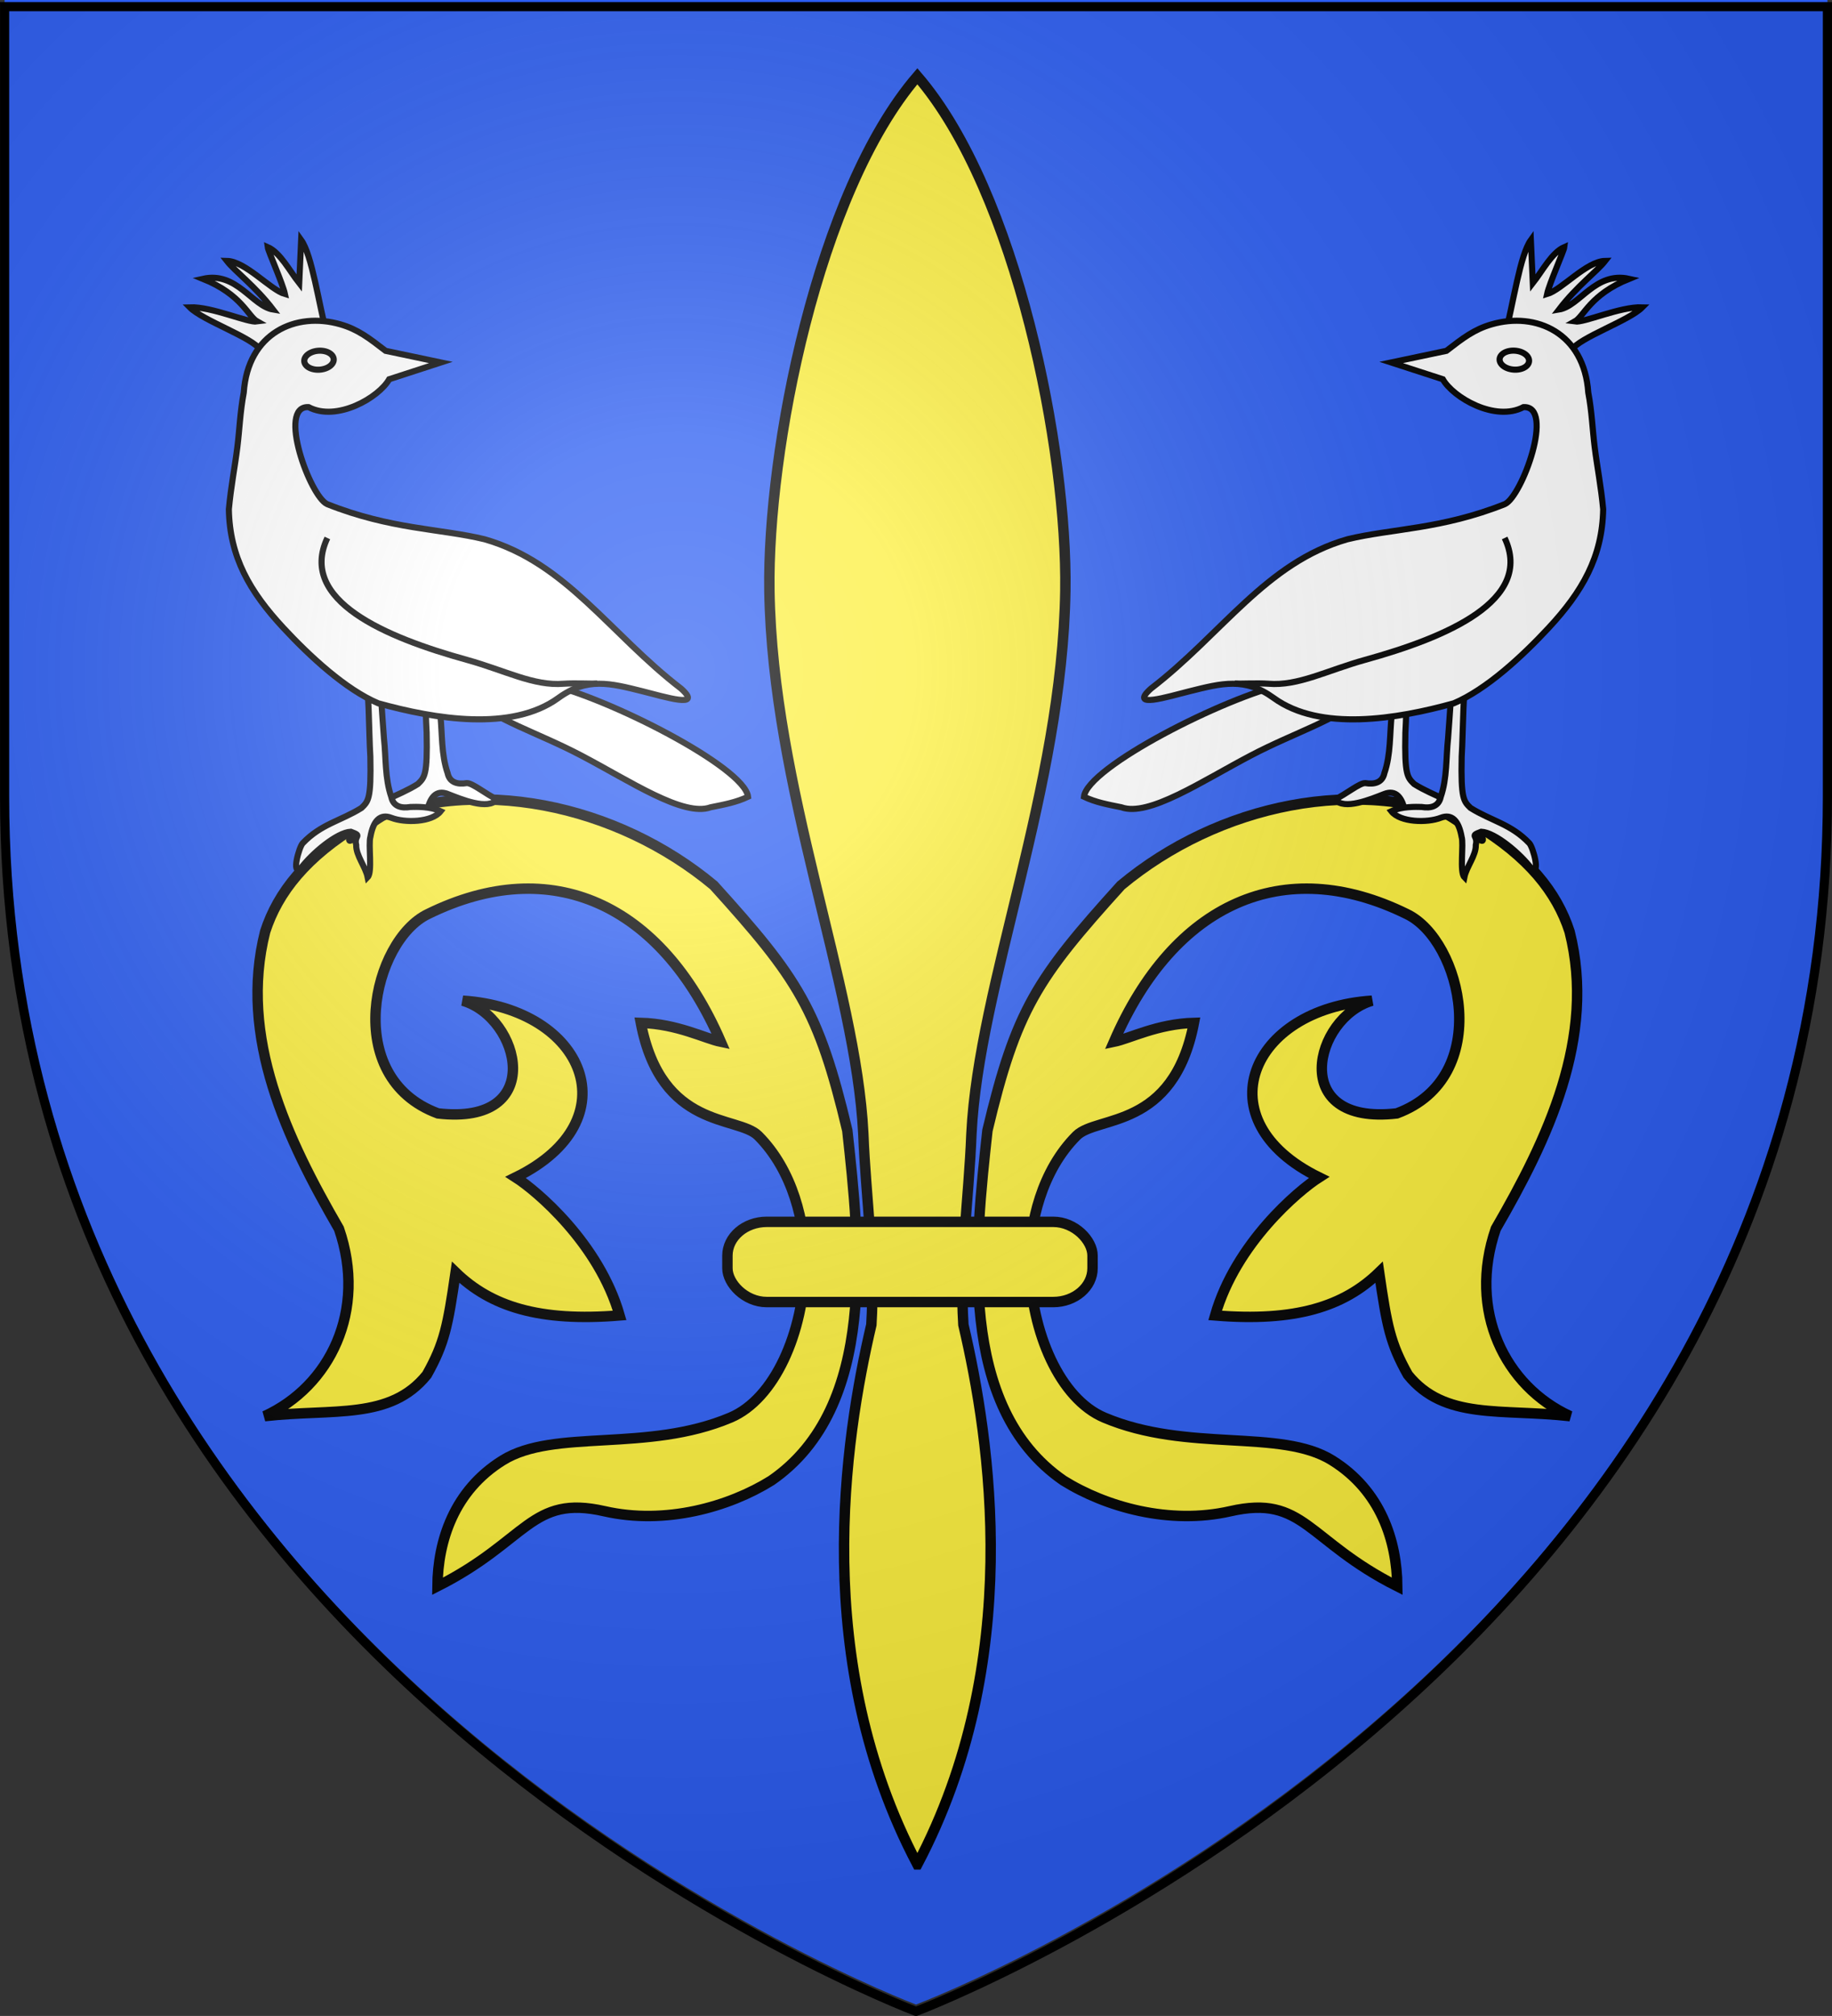
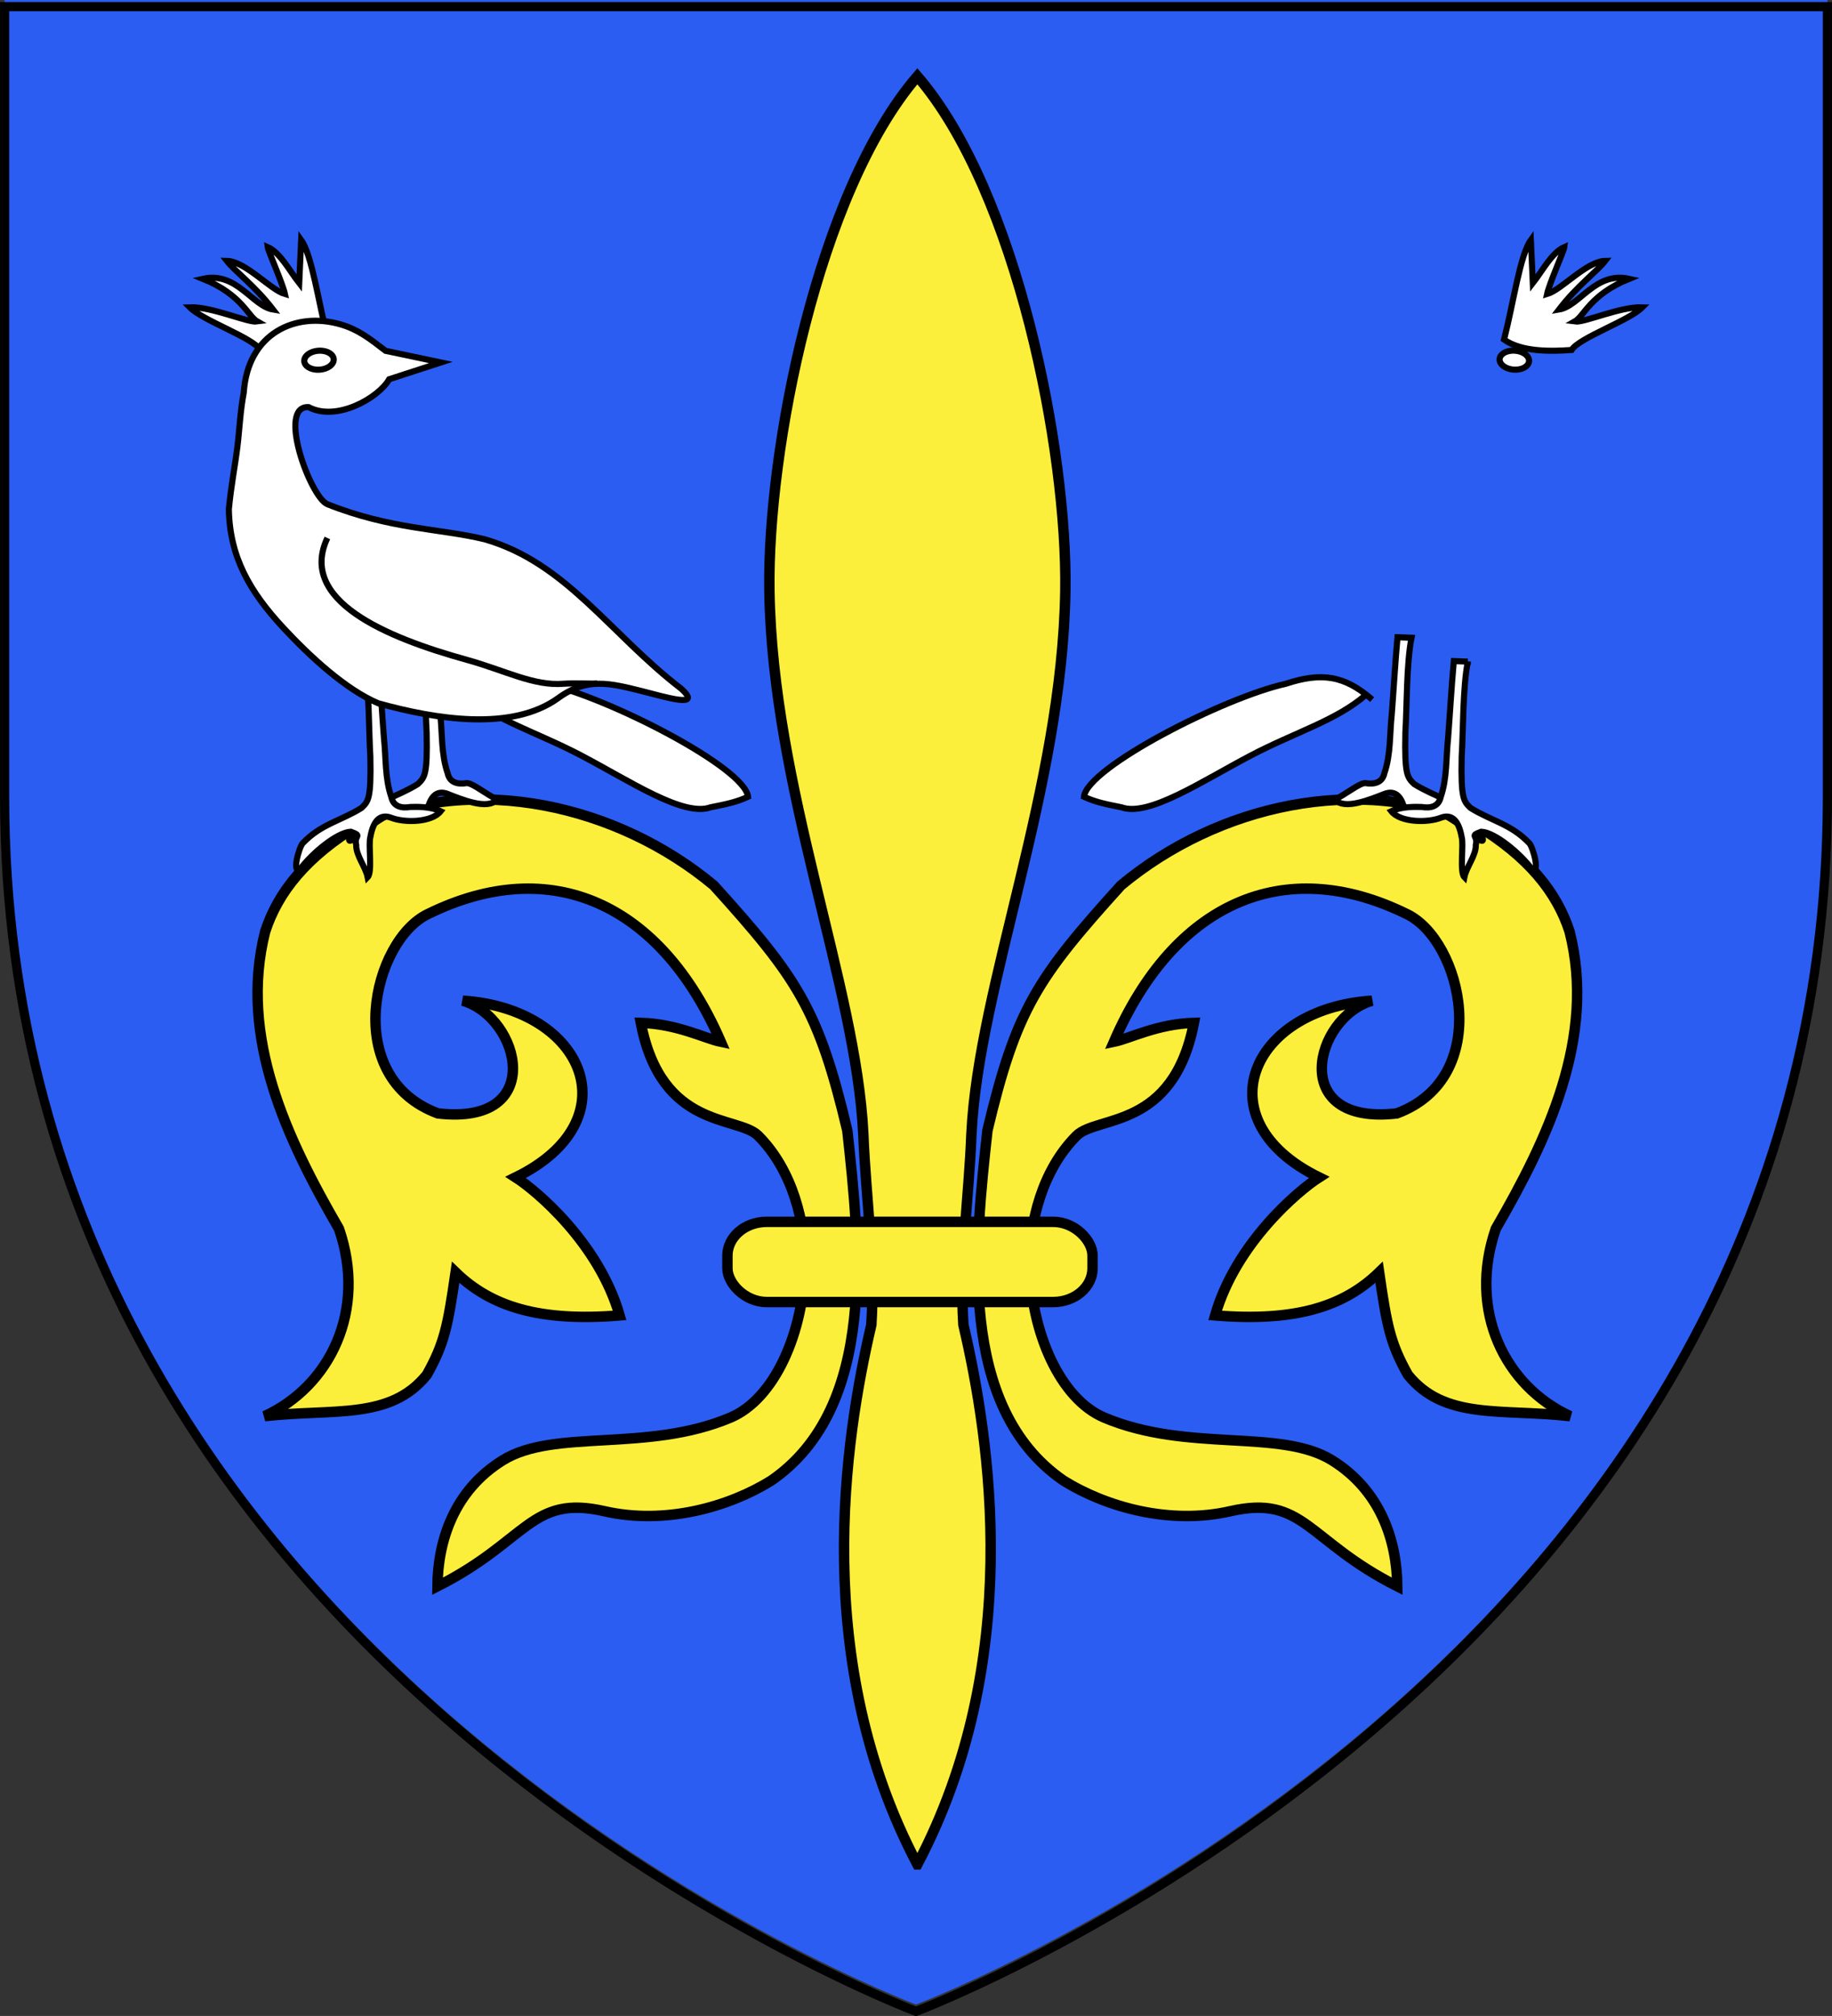
<svg xmlns="http://www.w3.org/2000/svg" xmlns:xlink="http://www.w3.org/1999/xlink" height="660" width="600.008" version="1.0">
  <rect width="100%" height="100%" fill="#333333" stroke="none" />
  <defs>
    <radialGradient xlink:href="#a" id="b" gradientUnits="userSpaceOnUse" gradientTransform="matrix(1.353 0 0 1.349 -77.63 -85.747)" cx="221.445" cy="226.331" fx="221.445" fy="226.331" r="300" />
    <linearGradient id="a">
      <stop style="stop-color:white;stop-opacity:.314" offset="0" />
      <stop offset=".19" style="stop-color:white;stop-opacity:.251" />
      <stop style="stop-color:#6b6b6b;stop-opacity:.125" offset=".6" />
      <stop style="stop-color:black;stop-opacity:.125" offset="1" />
    </linearGradient>
  </defs>
  <g style="display:inline">
    <path style="fill:#2b5df2;fill-opacity:1;fill-rule:evenodd;stroke:none;stroke-width:1px;stroke-linecap:butt;stroke-linejoin:miter;stroke-opacity:1" d="M300 656.255s298.5-112.32 298.5-397.772V-.068H1.5v258.551C1.5 543.935 300 656.255 300 656.255z" transform="translate(.008)" />
    <g transform="matrix(1.139 0 0 1.139 -727.063 -76.208)" style="fill:#fcef3c;fill-opacity:1;stroke:#000;stroke-width:3;stroke-miterlimit:4;stroke-dasharray:none;stroke-opacity:1">
      <path style="fill-rule:evenodd;stroke-linecap:butt;stroke-linejoin:miter" d="M812.142 501.282c17.482 3.983 35.803-1.225 47.968-8.806 30.795-21.22 25.359-68.49 21.865-100.627-8.249-34.751-14.236-43.745-38.407-70.457-27.67-23.065-68.465-32.376-101.91-17.47-15.15 9.102-23.422 19.424-27.077 30.761-7.692 30.39 6.34 59.726 21.218 85.406 8.128 23.602-2.642 45.286-21.372 53.865 19.865-2.233 36.096 1.2 46.643-11.888 5.08-9.06 6.033-14.03 8.278-29.45 10.173 9.873 24.118 14.267 47.155 12.387-5.959-20.776-23.952-35.896-29.882-39.68 33.444-16.385 19.818-48.513-15.22-50.784 16.625 4.857 24.22 36.022-7.14 32.398-28.009-10.37-18.714-49.733-2.867-57.305 35.52-17.467 67.02-2.938 84.212 36.719-4.595-.942-12.463-5.145-23.008-5.439 5.92 30.833 27.876 26.558 33.747 32.428 9.933 9.933 13.653 25.047 13.44 37.196-.338 19.339-8.688 38.457-21.41 43.833-23.985 10.137-50.681 3.073-65.497 12.283-14 8.704-18.636 23.128-18.757 36.209 26.015-13.114 26.795-26.415 48.02-21.579zm89.98 101.51c30.739-58.291 20.994-121.914 13.23-155.093-1.163-18.435 1.607-36.639 2.314-54.92 2.1-42.79 26.114-99.329 27.002-156.073.629-40.213-13.854-114.57-42.547-147.877-28.693 33.307-43.176 107.664-42.547 147.877.888 56.744 24.902 113.284 27.003 156.074.706 18.28 3.476 36.484 2.313 54.919-7.764 33.179-17.508 96.802 13.231 155.093zm89.979-101.51c-17.483 3.983-35.803-1.225-47.97-8.806-30.794-21.22-25.357-68.49-21.863-100.627 8.248-34.751 14.235-43.745 38.406-70.457 27.67-23.065 68.466-32.376 101.911-17.47 15.15 9.102 23.422 19.424 27.077 30.761 7.691 30.39-6.34 59.726-21.218 85.406-8.128 23.602 2.641 45.286 21.371 53.865-19.865-2.233-36.095 1.2-46.642-11.888-5.08-9.06-6.033-14.03-8.279-29.45-10.173 9.873-24.117 14.267-47.154 12.387 5.958-20.776 23.951-35.896 29.881-39.68-33.443-16.385-19.818-48.513 15.22-50.784-16.625 4.857-24.22 36.022 7.14 32.398 28.01-10.37 18.714-49.733 2.868-57.305-35.52-17.467-67.02-2.938-84.212 36.719 4.595-.942 12.462-5.145 23.007-5.439-5.92 30.833-27.876 26.558-33.746 32.428-9.933 9.933-13.653 25.047-13.441 37.196.338 19.339 8.688 38.457 21.41 43.833 23.985 10.137 50.682 3.073 65.498 12.283 14 8.704 18.636 23.128 18.756 36.209-26.015-13.114-26.795-26.415-48.02-21.579z" />
      <rect ry="9.713" rx="11.31" y="418.103" x="847.502" height="23.054" width="104.988" style="opacity:1;fill:#fcef3c;fill-opacity:1;stroke:#000;stroke-width:3;stroke-miterlimit:4;stroke-dasharray:none;stroke-opacity:1" />
    </g>
    <path d="M137.554 208.793c1.678 8.27 1.513 22.836 2.017 31.102.303 13.971-.68 14.613-2.888 16.795-6.789 4.245-13.27 5.253-19.256 11.552-1.216 1.251-5.206 8.94-2.08 6.586 3.65-2.924 13.291-10.151 17.827-10.35 4.11 1.533.945-1.52 1.775 1.842l4.646-.158c.909-5.165 3.111-7.693 6.854-6.237 4.406 1.713 13.271 5.46 16.165 1.778-3.472-1.604-8.005-5.374-9.886-5.33-3.062.519-5.646-.191-6.285-3.256-2.135-6.156-1.712-12.807-2.408-19.207-.652-8.428-1.116-16.886-1.888-25.295l-4.593.178z" style="fill:#fff;fill-opacity:1;fill-rule:evenodd;stroke:#000;stroke-width:2;stroke-linecap:butt;stroke-linejoin:miter;stroke-miterlimit:4;stroke-dasharray:none;stroke-opacity:1" transform="translate(.163)" />
    <path style="fill:#fff;fill-opacity:1;fill-rule:evenodd;stroke:#000;stroke-width:2;stroke-linecap:butt;stroke-linejoin:miter;stroke-miterlimit:4;stroke-dasharray:none;stroke-opacity:1" d="M119.11 216.607c1.679 8.27 1.514 22.837 2.018 31.103.303 13.97-.68 14.612-2.889 16.794-6.788 4.246-13.27 5.253-19.256 11.552-1.216 1.252-3.802 10.623-.676 8.27 3.649-4.888 11.888-11.835 16.424-12.034 4.109 1.533.944 1.007 1.775 4.368-.12 3.365 3.088 7.179 3.74 10.525 1.643-1.658.152-10.86.906-13.208.908-5.166 3.11-7.693 6.853-6.238 4.407 1.714 13.272 1.532 16.165-2.15-3.472-1.604-8.005-1.446-9.885-1.4-3.063.517-5.647-.193-6.285-3.257-2.136-6.156-1.713-12.807-2.408-19.207-.653-8.428-1.117-16.886-1.888-25.296l-4.594.178zM152.643 227.605c9.643 8.312 22.985 12.097 37.477 19.698 16.221 8.508 33.569 20.225 42.48 16.985 4.523-.907 8.39-1.623 12.239-3.448-1.1-9.653-45.952-32.512-66.093-36.976-11.709-3.867-19.29-2.722-28.302 5.177M107.256 111.18c-3.168-12.384-5.224-27.659-8.785-32.607l-.634 14.126c-3.234-4.125-6.218-10.011-10.33-11.812.157 1.307 4.914 11.89 5.655 15.384-4.802-1.393-12.871-10.733-19.036-10.86 2.661 3.413 9.3 8.287 15.147 15.932-6.842-1.112-11.886-12.548-22.976-10.061 12.741 5.143 14.783 12.297 17.797 13.977-3.149.46-14.81-4.915-22.12-4.654 4.318 4.392 20.572 9.869 23.166 13.975 6.753.475 16.283.714 22.116-3.4z" transform="translate(.163)" />
    <path style="fill:#fff;fill-opacity:1;fill-rule:evenodd;stroke:#000;stroke-width:2;stroke-linecap:butt;stroke-linejoin:miter;stroke-miterlimit:4;stroke-dasharray:none;stroke-opacity:1" d="M74.79 166.727c.273 15.6 6.846 26.983 17.87 38.842 8.614 9.266 20.392 20.182 31.063 24.68 18.594 5.17 43.704 9.34 58.97-1.733 9.437-6.845 16.883-4.87 27.632-2.188 7.147 1.784 20.032 5.819 12.574-.892-23.246-17.834-37.644-41.238-64.34-48.886-14.533-3.525-30.798-3.229-51.556-11.5-5.604-2.5-16.506-32.32-6.106-31.764 9.248 4.893 23.023-3.138 26.412-9.127l16.906-5.493-18.082-3.807c-5.428-4.179-9.049-7-14.783-8.666-14.613-4.245-30.36 2.836-31.68 22.342-1.187 6.26-1.367 11.967-2.094 17.83-.791 6.383-2.102 12.942-2.785 20.362z" transform="translate(.163)" />
    <path style="fill:#fff;fill-opacity:1;stroke:#000;stroke-width:1.628;stroke-miterlimit:4;stroke-dasharray:none;stroke-opacity:1" d="M764.91 177.652a3.928 2.525 0 1 1-7.857 0 3.928 2.525 0 1 1 7.857 0z" transform="matrix(1.226 -.088 .088 1.226 -844.12 -32.908)" />
    <path style="fill:none;fill-rule:evenodd;stroke:#000;stroke-width:2;stroke-linecap:butt;stroke-linejoin:miter;stroke-miterlimit:4;stroke-dasharray:none;stroke-opacity:1" d="M195.51 223.785c-1.543.11-7.425-.2-11.056.06-9.764.83-19.244-4.375-31.709-7.824-26.6-7.361-55.33-19.44-45.688-39.895" transform="translate(.163)" />
    <path style="fill:#fff;fill-opacity:1;fill-rule:evenodd;stroke:#000;stroke-width:2;stroke-linecap:butt;stroke-linejoin:miter;stroke-miterlimit:4;stroke-dasharray:none;stroke-opacity:1" d="M137.554 208.793c1.678 8.27 1.513 22.836 2.017 31.102.303 13.971-.68 14.613-2.888 16.795-6.789 4.245-13.27 5.253-19.256 11.552-1.216 1.251-5.206 8.94-2.08 6.586 3.65-2.924 13.291-10.151 17.827-10.35 4.11 1.533.945-1.52 1.775 1.842l4.646-.158c.909-5.165 3.111-7.693 6.854-6.237 4.406 1.713 13.271 5.46 16.165 1.778-3.472-1.604-8.005-5.374-9.886-5.33-3.062.519-5.646-.191-6.285-3.256-2.135-6.156-1.712-12.807-2.408-19.207-.652-8.428-1.116-16.886-1.888-25.295l-4.593.178z" transform="matrix(-1 0 0 1 599.853 0)" />
    <path d="M119.11 216.607c1.679 8.27 1.514 22.837 2.018 31.103.303 13.97-.68 14.612-2.889 16.794-6.788 4.246-13.27 5.253-19.256 11.552-1.216 1.252-3.802 10.623-.676 8.27 3.649-4.888 11.888-11.835 16.424-12.034 4.109 1.533.944 1.007 1.775 4.368-.12 3.365 3.088 7.179 3.74 10.525 1.643-1.658.152-10.86.906-13.208.908-5.166 3.11-7.693 6.853-6.238 4.407 1.714 13.272 1.532 16.165-2.15-3.472-1.604-8.005-1.446-9.885-1.4-3.063.517-5.647-.193-6.285-3.257-2.136-6.156-1.713-12.807-2.408-19.207-.653-8.428-1.117-16.886-1.888-25.296l-4.594.178zM152.643 227.605c9.643 8.312 22.985 12.097 37.477 19.698 16.221 8.508 33.569 20.225 42.48 16.985 4.523-.907 8.39-1.623 12.239-3.448-1.1-9.653-45.952-32.512-66.093-36.976-11.709-3.867-19.29-2.722-28.302 5.177M107.256 111.18c-3.168-12.384-5.224-27.659-8.785-32.607l-.634 14.126c-3.234-4.125-6.218-10.011-10.33-11.812.157 1.307 4.914 11.89 5.655 15.384-4.802-1.393-12.871-10.733-19.036-10.86 2.661 3.413 9.3 8.287 15.147 15.932-6.842-1.112-11.886-12.548-22.976-10.061 12.741 5.143 14.783 12.297 17.797 13.977-3.149.46-14.81-4.915-22.12-4.654 4.318 4.392 20.572 9.869 23.166 13.975 6.753.475 16.283.714 22.116-3.4z" style="fill:#fff;fill-opacity:1;fill-rule:evenodd;stroke:#000;stroke-width:2;stroke-linecap:butt;stroke-linejoin:miter;stroke-miterlimit:4;stroke-dasharray:none;stroke-opacity:1" transform="matrix(-1 0 0 1 599.853 0)" />
-     <path d="M74.79 166.727c.273 15.6 6.846 26.983 17.87 38.842 8.614 9.266 20.392 20.182 31.063 24.68 18.594 5.17 43.704 9.34 58.97-1.733 9.437-6.845 16.883-4.87 27.632-2.188 7.147 1.784 20.032 5.819 12.574-.892-23.246-17.834-37.644-41.238-64.34-48.886-14.533-3.525-30.798-3.229-51.556-11.5-5.604-2.5-16.506-32.32-6.106-31.764 9.248 4.893 23.023-3.138 26.412-9.127l16.906-5.493-18.082-3.807c-5.428-4.179-9.049-7-14.783-8.666-14.613-4.245-30.36 2.836-31.68 22.342-1.187 6.26-1.367 11.967-2.094 17.83-.791 6.383-2.102 12.942-2.785 20.362z" style="fill:#fff;fill-opacity:1;fill-rule:evenodd;stroke:#000;stroke-width:2;stroke-linecap:butt;stroke-linejoin:miter;stroke-miterlimit:4;stroke-dasharray:none;stroke-opacity:1" transform="matrix(-1 0 0 1 599.853 0)" />
    <path transform="scale(-1.229 1.229) rotate(-4.105 -961.31 16383.93)" d="M764.91 177.652a3.928 2.525 0 1 1-7.857 0 3.928 2.525 0 1 1 7.857 0z" style="fill:#fff;fill-opacity:1;stroke:#000;stroke-width:1.628;stroke-miterlimit:4;stroke-dasharray:none;stroke-opacity:1" />
-     <path d="M195.51 223.785c-1.543.11-7.425-.2-11.056.06-9.764.83-19.244-4.375-31.709-7.824-26.6-7.361-55.33-19.44-45.688-39.895" style="fill:none;fill-rule:evenodd;stroke:#000;stroke-width:2;stroke-linecap:butt;stroke-linejoin:miter;stroke-miterlimit:4;stroke-dasharray:none;stroke-opacity:1" transform="matrix(-1 0 0 1 599.853 0)" />
  </g>
-   <path d="M300 658.5s298.5-112.32 298.5-397.772V2.176H1.5v258.552C1.5 546.18 300 658.5 300 658.5z" style="opacity:1;fill:url(#b);fill-opacity:1;fill-rule:evenodd;stroke:none;stroke-width:1px;stroke-linecap:butt;stroke-linejoin:miter;stroke-opacity:1" transform="translate(.008)" />
  <path d="M300 658.5S1.5 546.18 1.5 260.728V2.176h597v258.552C598.5 546.18 300 658.5 300 658.5z" style="opacity:1;fill:none;fill-opacity:1;fill-rule:evenodd;stroke:#000;stroke-width:3;stroke-linecap:butt;stroke-linejoin:miter;stroke-miterlimit:4;stroke-dasharray:none;stroke-opacity:1" transform="translate(.008)" />
</svg>